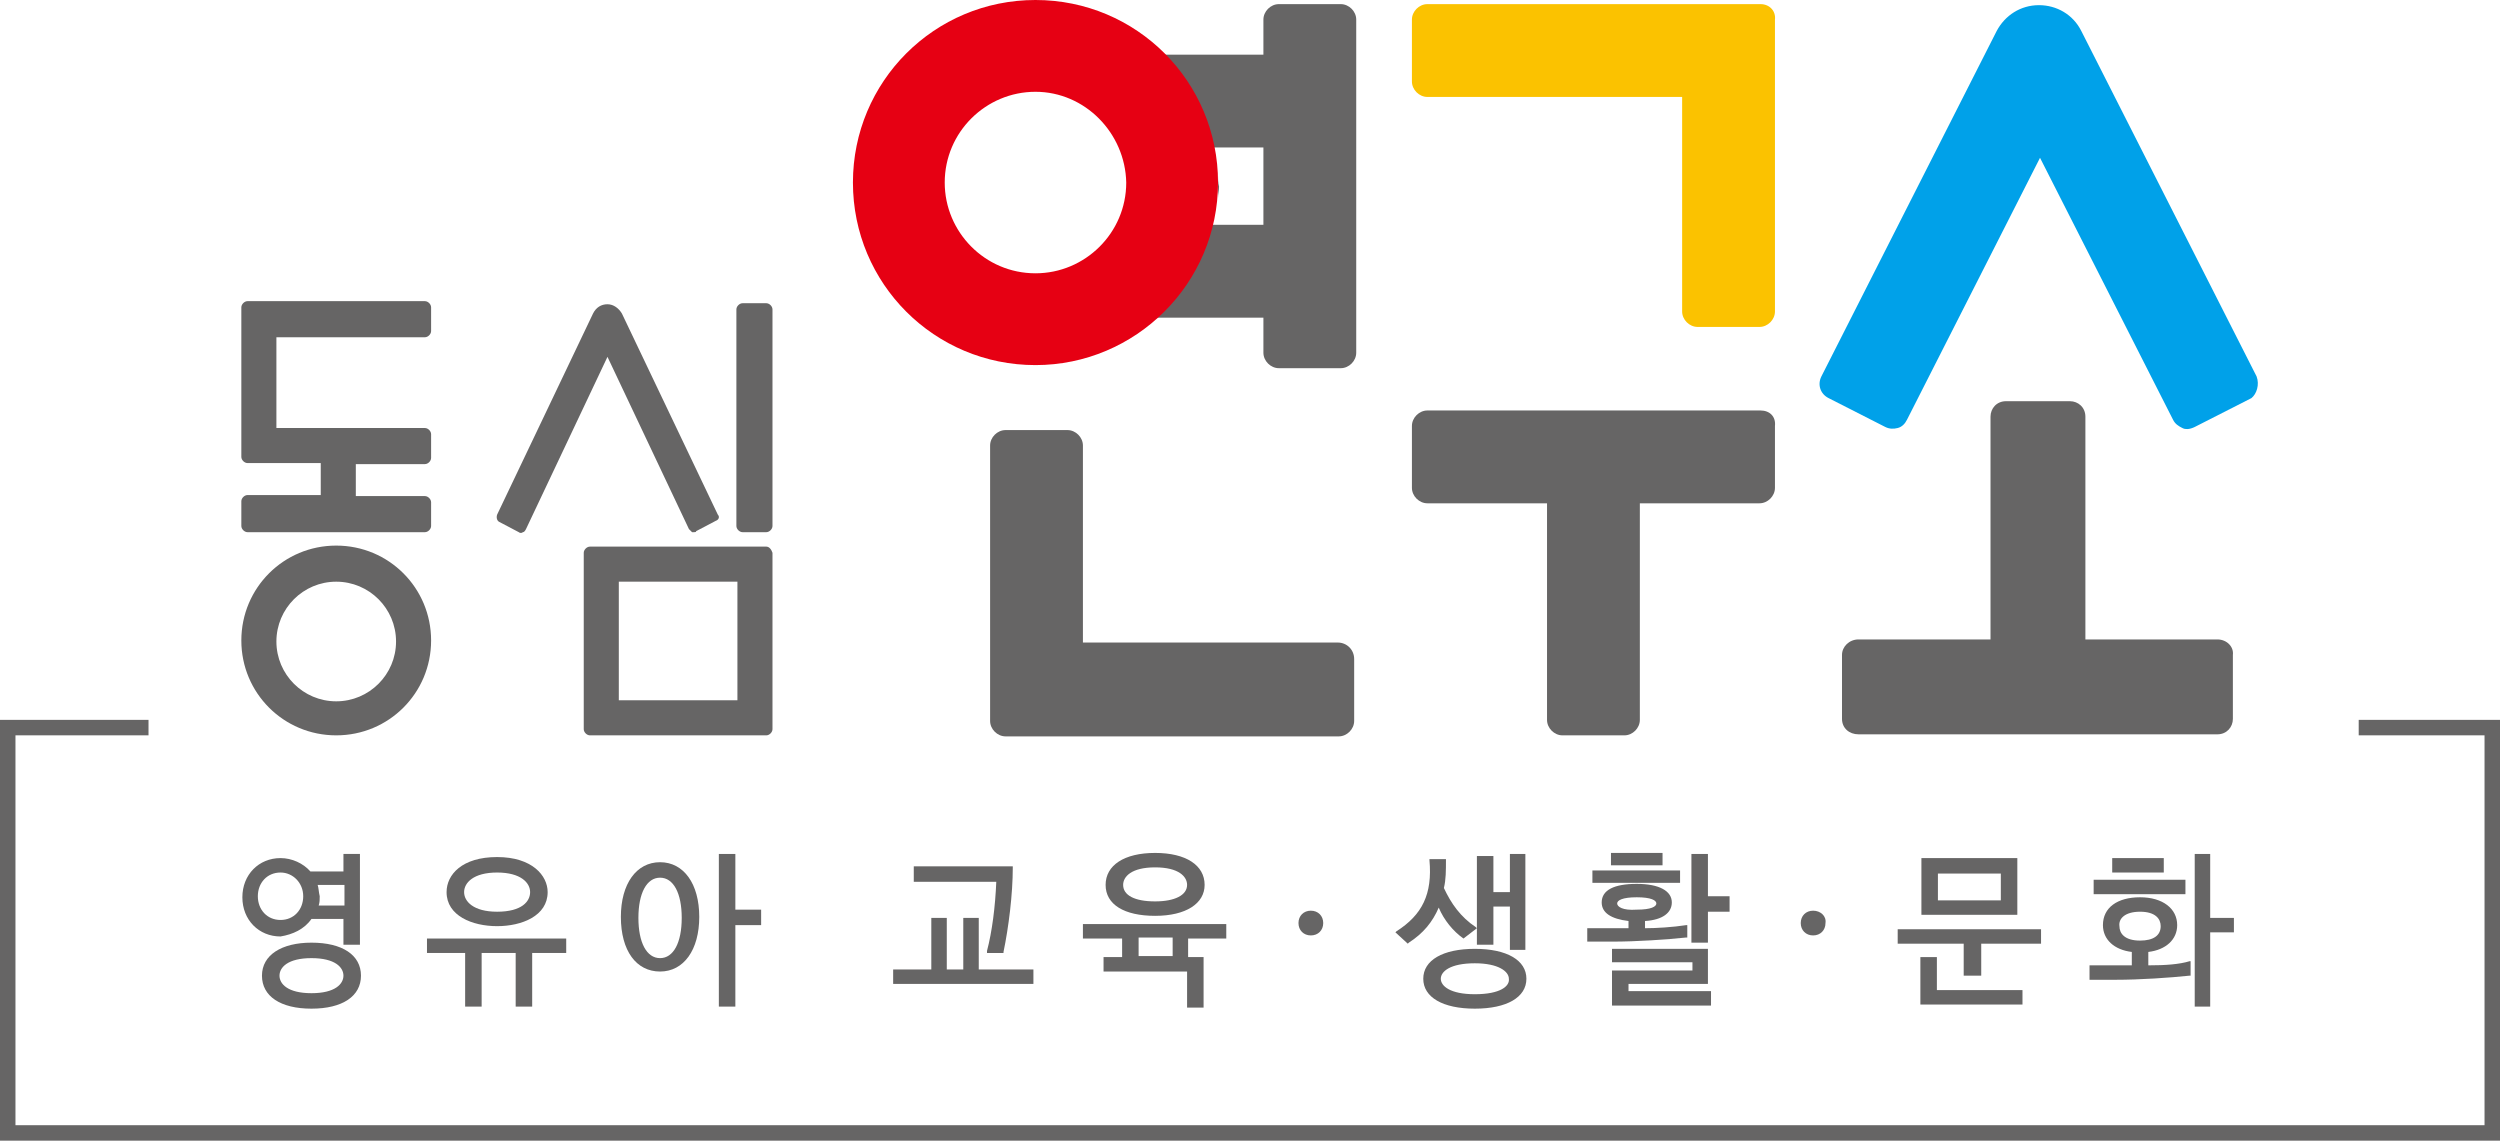
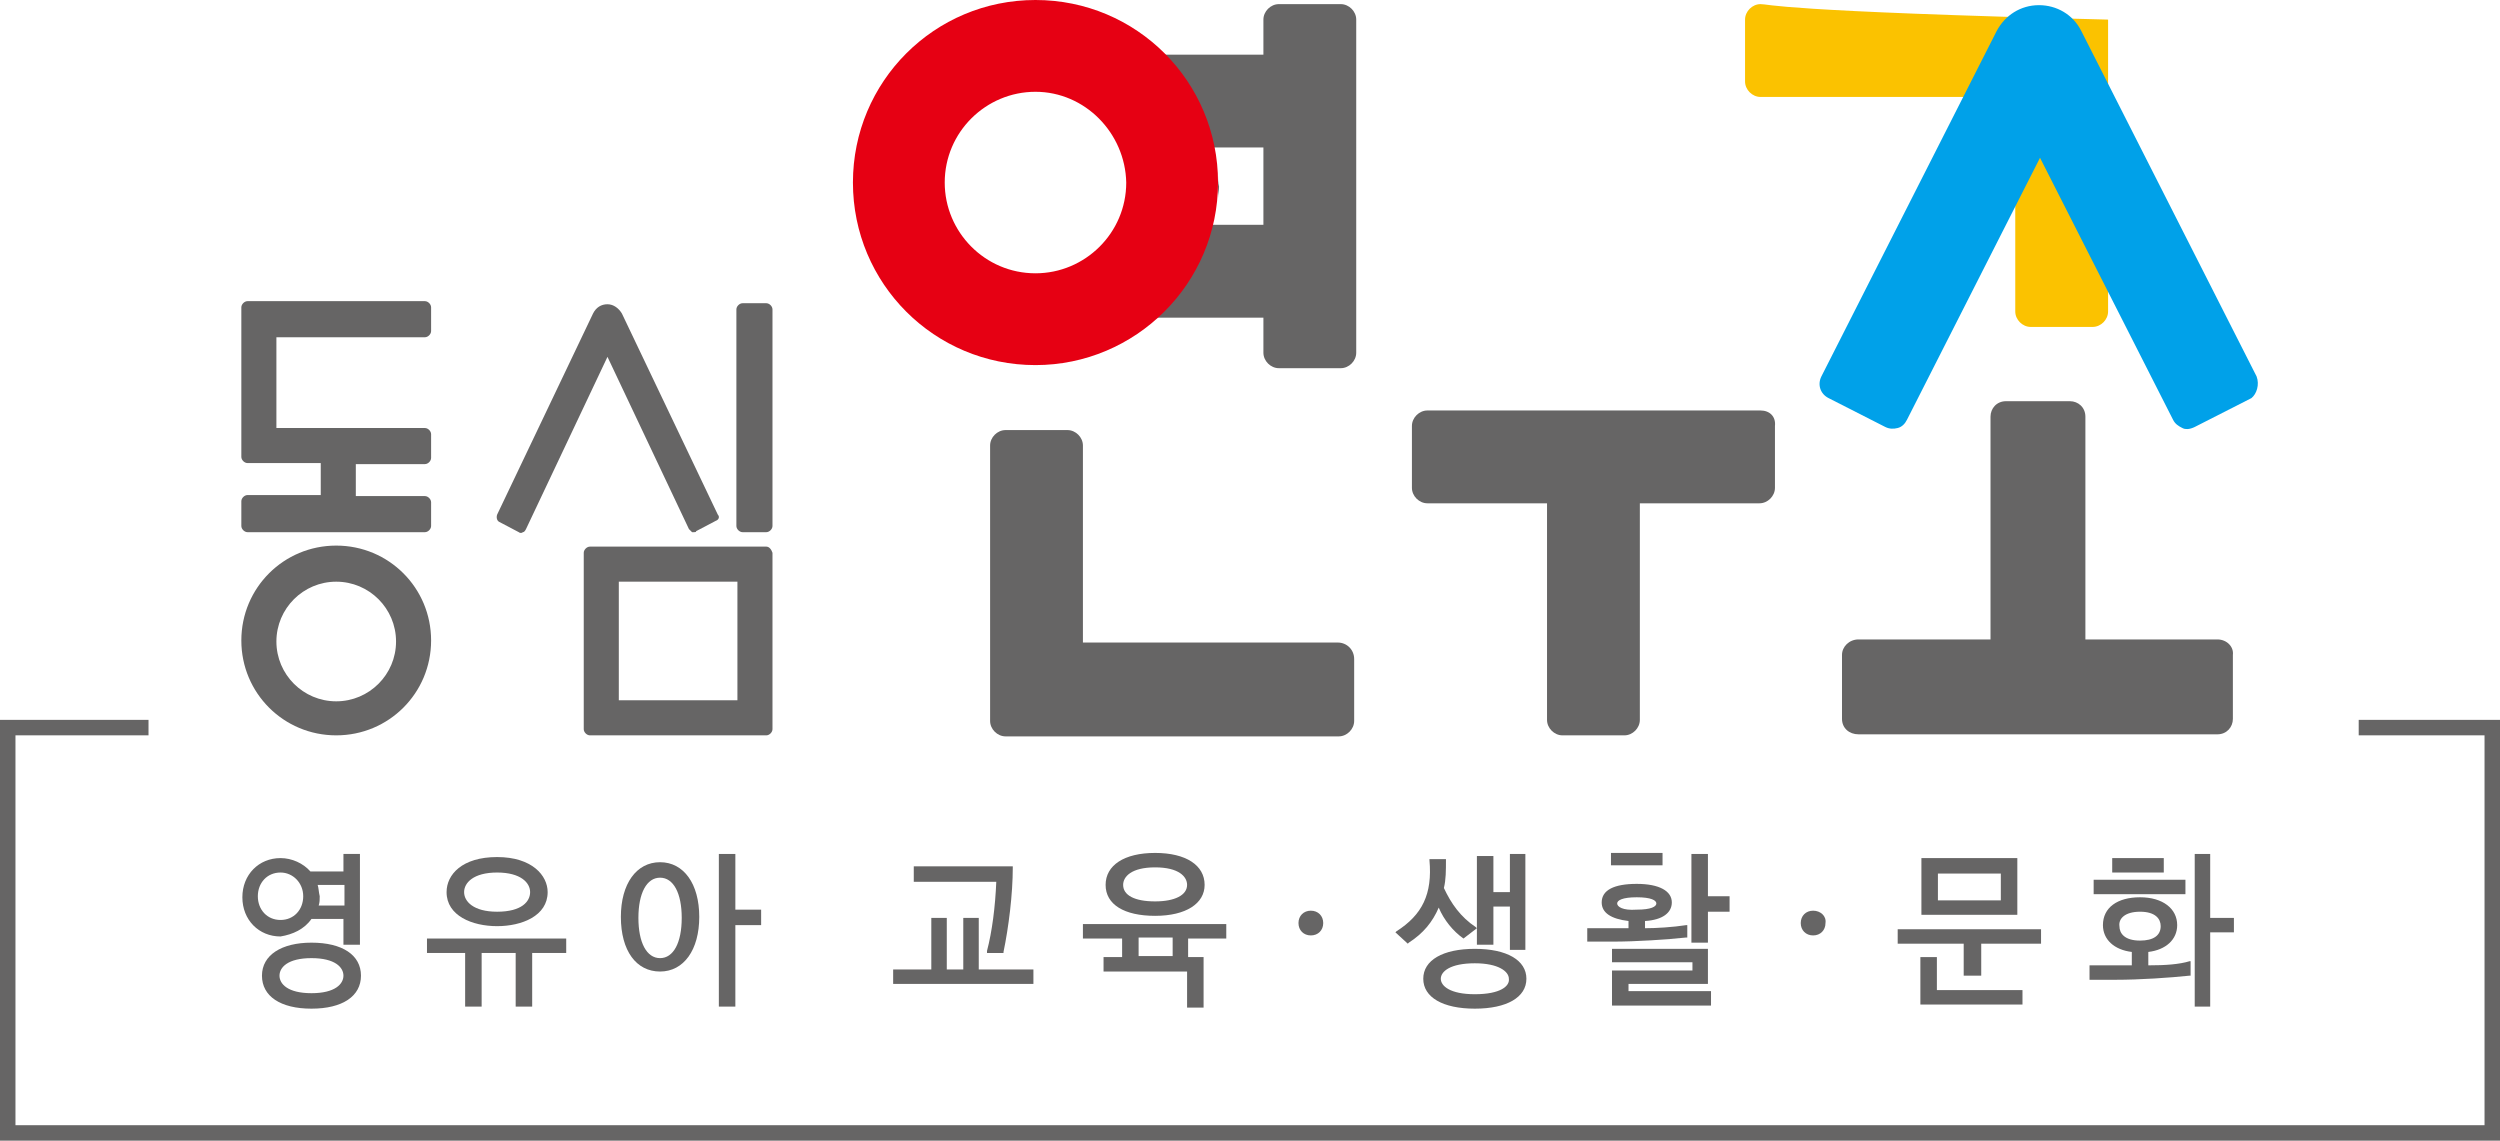
<svg xmlns="http://www.w3.org/2000/svg" version="1.1" id="Layer_1" x="0px" y="0px" viewBox="0 0 242.4 110.6" style="enable-background:new 0 0 242.4 110.6;" xml:space="preserve">
  <style type="text/css">
	.st0{fill:#666565;}
	.st1{fill:#FBC200;}
	.st2{fill:#00A1E9;}
	.st3{fill:#E60013;}
</style>
  <g>
    <path class="st0" d="M24,51.6h17.2c0.3,0,0.6-0.3,0.6-0.6v-2.3c0-0.3-0.3-0.6-0.6-0.6h-6.7v-3.1h6.7c0.3,0,0.6-0.3,0.6-0.6v-2.3   c0-0.3-0.3-0.6-0.6-0.6H26.8v-8.8h14.4c0.3,0,0.6-0.3,0.6-0.6v-2.3c0-0.3-0.3-0.6-0.6-0.6H24c-0.3,0-0.6,0.3-0.6,0.6v14.5   c0,0.3,0.3,0.6,0.6,0.6h7.1v3.1H24c-0.3,0-0.6,0.3-0.6,0.6V51C23.4,51.3,23.7,51.6,24,51.6" />
    <path class="st0" d="M32.6,56.4c3.2,0,5.8,2.6,5.8,5.8c0,3.2-2.6,5.8-5.8,5.8c-3.2,0-5.8-2.6-5.8-5.8C26.8,59,29.4,56.4,32.6,56.4    M32.6,71.3c5.1,0,9.2-4.1,9.2-9.2c0-5.1-4.1-9.2-9.2-9.2c-5.1,0-9.2,4.1-9.2,9.2C23.4,67.2,27.5,71.3,32.6,71.3" />
    <path class="st0" d="M72,51.6h2.3c0.3,0,0.6-0.3,0.6-0.6v-21c0-0.3-0.3-0.6-0.6-0.6H72c-0.3,0-0.6,0.3-0.6,0.6v21   C71.4,51.3,71.7,51.6,72,51.6" />
    <path class="st0" d="M60,56.4h11.5v11.5H60V56.4z M74.3,53H57.2c-0.3,0-0.6,0.3-0.6,0.6v17.1c0,0.3,0.3,0.6,0.6,0.6h17.1   c0.3,0,0.6-0.3,0.6-0.6V53.6C74.8,53.3,74.6,53,74.3,53" />
    <path class="st0" d="M69.6,49.9l-9.3-19.5c-0.3-0.5-0.8-0.9-1.4-0.9c-0.6,0-1.1,0.3-1.4,0.9l-9.3,19.5c-0.1,0.3,0,0.6,0.2,0.7   l1.9,1c0.1,0.1,0.3,0.1,0.4,0c0.1,0,0.2-0.1,0.3-0.3l7.9-16.7l7.9,16.7c0.1,0.1,0.2,0.2,0.3,0.3c0.1,0,0.1,0,0.2,0   c0.1,0,0.2,0,0.2-0.1l1.9-1C69.7,50.4,69.8,50.1,69.6,49.9" />
  </g>
  <path class="st0" d="M129.7,62.3H105V43.2c0-0.8-0.7-1.5-1.5-1.5h-6c-0.8,0-1.5,0.7-1.5,1.5v26.7c0,0.8,0.7,1.5,1.5,1.5h32.3  c0.8,0,1.5-0.7,1.5-1.5v-6C131.3,63,130.6,62.3,129.7,62.3" />
-   <path class="st1" d="M170.7,0.4h-32.3c-0.8,0-1.5,0.7-1.5,1.5v6c0,0.8,0.7,1.5,1.5,1.5h24.7v20.8c0,0.8,0.7,1.5,1.5,1.5h6  c0.8,0,1.5-0.7,1.5-1.5V1.9C172.2,1.1,171.6,0.4,170.7,0.4" />
+   <path class="st1" d="M170.7,0.4c-0.8,0-1.5,0.7-1.5,1.5v6c0,0.8,0.7,1.5,1.5,1.5h24.7v20.8c0,0.8,0.7,1.5,1.5,1.5h6  c0.8,0,1.5-0.7,1.5-1.5V1.9C172.2,1.1,171.6,0.4,170.7,0.4" />
  <path class="st0" d="M170.7,39.8h-32.3c-0.8,0-1.5,0.7-1.5,1.5v6c0,0.8,0.7,1.5,1.5,1.5h11.6v21c0,0.8,0.7,1.5,1.5,1.5h6  c0.8,0,1.5-0.7,1.5-1.5v-21h11.6c0.8,0,1.5-0.7,1.5-1.5v-6C172.2,40.4,171.6,39.8,170.7,39.8" />
  <path class="st2" d="M218.8,36.5l-17-33.5c-0.8-1.6-2.4-2.5-4.1-2.5c-1.8,0-3.3,1-4.1,2.5l-17,33.5c-0.4,0.8-0.1,1.7,0.7,2.1  l5.5,2.8c0.4,0.2,0.8,0.2,1.2,0.1c0.4-0.1,0.7-0.4,0.9-0.8l12.9-25.4l12.9,25.4c0.2,0.4,0.5,0.6,0.9,0.8c0.2,0.1,0.3,0.1,0.5,0.1  c0.2,0,0.5-0.1,0.7-0.2l5.5-2.8C218.8,38.2,219.1,37.3,218.8,36.5" />
  <path class="st0" d="M215,62h-12.8V40.4c0-0.9-0.7-1.5-1.5-1.5h-6.2c-0.9,0-1.5,0.7-1.5,1.5V62h-12.8c-0.9,0-1.6,0.7-1.6,1.5v6.2  c0,0.9,0.7,1.5,1.6,1.5H215c0.9,0,1.5-0.7,1.5-1.5v-6.2C216.6,62.7,215.9,62,215,62" />
  <g>
    <path class="st0" d="M130,0.4h-6c-0.8,0-1.5,0.7-1.5,1.5v3.4h-12.2v9h12.2v7.5h-12.2v9h12.2v3.4c0,0.8,0.7,1.5,1.5,1.5h6   c0.8,0,1.5-0.7,1.5-1.5V1.9C131.5,1.1,130.8,0.4,130,0.4z" />
    <path class="st0" d="M118.1,17v2.2c0-0.4,0.1-0.7,0.1-1.1C118.1,17.7,118.1,17.3,118.1,17z" />
  </g>
  <path class="st3" d="M100.4,35.4c-9.8,0-17.7-7.9-17.7-17.7S90.6,0,100.4,0c9.8,0,17.7,7.9,17.7,17.7S110.1,35.4,100.4,35.4z   M100.4,8.9c-4.8,0-8.8,3.9-8.8,8.8c0,4.8,3.9,8.8,8.8,8.8c4.8,0,8.8-3.9,8.8-8.8C109.1,12.9,105.2,8.9,100.4,8.9z" />
  <polygon class="st0" points="242.4,110.6 0,110.6 0,69.8 14.4,69.8 14.4,71.3 1.5,71.3 1.5,109.1 240.9,109.1 240.9,71.3   228.7,71.3 228.7,69.8 242.4,69.8 " />
  <g>
    <path class="st0" d="M30.2,91.4c-2.9,0-4.8,1.2-4.8,3.2c0,2,1.8,3.2,4.8,3.2s4.8-1.2,4.8-3.2C35,92.6,33.2,91.4,30.2,91.4z    M30.2,96.3c-2.3,0-3.1-0.9-3.1-1.7c0-0.8,0.8-1.7,3.1-1.7c2.3,0,3.1,0.9,3.1,1.7C33.3,95.4,32.5,96.3,30.2,96.3z" />
    <path class="st0" d="M30.2,89.1h3.1v2.5h1.6v-8.8h-1.6v1.7h-3.2c-0.7-0.8-1.8-1.3-2.9-1.3c-2.1,0-3.7,1.6-3.7,3.8s1.6,3.8,3.7,3.8   C28.4,90.6,29.5,90.1,30.2,89.1z M27.2,84.6c1.2,0,2.2,1,2.2,2.3c0,1.3-0.9,2.3-2.2,2.3c-1.3,0-2.2-1-2.2-2.3   C25,85.6,25.9,84.6,27.2,84.6z M30.8,85.8h2.6v2h-2.5c0.1-0.3,0.1-0.6,0.1-0.9C30.9,86.5,30.9,86.1,30.8,85.8z" />
    <polygon class="st0" points="41.4,92.4 45.1,92.4 45.1,97.6 46.7,97.6 46.7,92.4 50,92.4 50,97.6 51.6,97.6 51.6,92.4 54.9,92.4    54.9,91 41.4,91  " />
    <path class="st0" d="M48.2,89.8c2.4,0,4.9-1,4.9-3.3c0-1.6-1.5-3.4-4.9-3.4c-3.4,0-4.9,1.7-4.9,3.4C43.3,88.8,45.8,89.8,48.2,89.8z    M48.2,84.6c2.3,0,3.2,1,3.2,1.9c0,0.9-0.8,1.9-3.2,1.9c-2.3,0-3.2-1-3.2-1.9C45,85.6,45.9,84.6,48.2,84.6z" />
    <path class="st0" d="M64,83.6c-2.3,0-3.8,2.1-3.8,5.3c0,3.3,1.5,5.3,3.8,5.3c2.3,0,3.8-2.1,3.8-5.3C67.8,85.7,66.3,83.6,64,83.6z    M64,92.9c-1.3,0-2.1-1.5-2.1-3.9c0-2.4,0.8-3.9,2.1-3.9c1.3,0,2.1,1.5,2.1,3.9C66.1,91.4,65.3,92.9,64,92.9z" />
    <polygon class="st0" points="71.3,82.8 69.7,82.8 69.7,97.6 71.3,97.6 71.3,89.7 73.8,89.7 73.8,88.2 71.3,88.2  " />
    <polygon class="st0" points="94.9,89 93.4,89 93.4,94 91.8,94 91.8,89 90.3,89 90.3,94 86.6,94 86.6,95.4 100.2,95.4 100.2,94    94.9,94  " />
    <path class="st0" d="M95.7,92.2l0,0.2h1.6l0-0.1c0.5-2.4,0.9-5.6,0.9-8.2l0-0.1h-9.6v1.5h8C96.5,87.9,96.2,90.3,95.7,92.2z" />
    <path class="st0" d="M112,88.8c3,0,4.8-1.2,4.8-3c0-1.9-1.8-3.1-4.8-3.1c-3,0-4.8,1.2-4.8,3.1C107.2,87.7,109,88.8,112,88.8z    M112,84.1c2.3,0,3.1,0.9,3.1,1.7c0,1-1.2,1.6-3.1,1.6c-2,0-3.1-0.6-3.1-1.6C108.9,85,109.7,84.1,112,84.1z" />
    <path class="st0" d="M105.1,91h3.7v1.8H107v1.4h8.1v3.5h1.6v-4.9h-1.5V91h3.7v-1.4h-13.9V91z M110.4,92.7v-1.8h3.3v1.8H110.4z" />
    <path class="st0" d="M127.1,88.3c-0.7,0-1.2,0.5-1.2,1.2c0,0.7,0.5,1.2,1.2,1.2s1.2-0.5,1.2-1.2C128.3,88.8,127.8,88.3,127.1,88.3z   " />
    <polygon class="st0" points="144.8,87.9 146.4,87.9 146.4,92.1 147.9,92.1 147.9,82.8 146.4,82.8 146.4,86.5 144.8,86.5 144.8,83    143.2,83 143.2,91.6 144.8,91.6  " />
    <path class="st0" d="M143,92c-3.1,0-5,1.1-5,2.9c0,1.8,1.9,2.9,5,2.9c3.1,0,5-1.1,5-2.9C148,93.1,146.1,92,143,92z M143,96.4   c-2.4,0-3.3-0.8-3.3-1.5c0-0.7,0.9-1.5,3.3-1.5c2.3,0,3.3,0.8,3.3,1.5C146.4,95.6,145.5,96.4,143,96.4z" />
    <path class="st0" d="M141.9,91L141.9,91l1.3-1l-0.1-0.1c-1.5-1-2.4-2.3-3.1-3.8c0.2-0.8,0.2-1.7,0.2-2.7l0-0.1h-1.6l0,0.1   c0.3,3.3-0.7,5.3-3.2,6.9l-0.1,0.1l1.2,1.1l0.1-0.1c1.4-0.9,2.3-2,2.9-3.4C140,89.2,140.9,90.3,141.9,91z" />
-     <rect x="154.4" y="84.4" class="st0" width="8.5" height="1.2" />
    <polygon class="st0" points="165.6,82.8 164,82.8 164,91.4 165.6,91.4 165.6,88.4 167.7,88.4 167.7,86.9 165.6,86.9  " />
    <rect x="156.2" y="82.7" class="st0" width="5" height="1.2" />
    <path class="st0" d="M163.6,90.9v-1.2l-0.1,0c-1.3,0.2-2.9,0.3-4,0.3v-0.7c1.7-0.1,2.6-0.8,2.6-1.8c0-1.1-1.2-1.8-3.4-1.8   c-2.2,0-3.4,0.6-3.4,1.8c0,1,0.9,1.6,2.6,1.8v0.7c-0.6,0-1.1,0-1.6,0h-2.4v1.3h2.4c2.4,0,5.3-0.2,7.2-0.4L163.6,90.9z M156.8,87.6   c0-0.3,0.5-0.6,1.9-0.6c1.4,0,1.9,0.3,1.9,0.6c0,0.3-0.5,0.6-1.9,0.6C157.3,88.3,156.8,87.9,156.8,87.6z" />
    <polygon class="st0" points="157.9,95.4 165.6,95.4 165.6,92 156.3,92 156.3,93.3 164.1,93.3 164.1,94.1 156.3,94.1 156.3,97.5    165.9,97.5 165.9,96.1 157.9,96.1  " />
    <path class="st0" d="M175.8,88.3c-0.7,0-1.2,0.5-1.2,1.2c0,0.7,0.5,1.2,1.2,1.2c0.7,0,1.2-0.5,1.2-1.2   C177.1,88.8,176.5,88.3,175.8,88.3z" />
    <path class="st0" d="M195.6,83.2h-9.3v5.5h9.3V83.2z M187.9,87.3v-2.6h6.1v2.6H187.9z" />
    <polygon class="st0" points="184,91.5 190.4,91.5 190.4,94.6 192.1,94.6 192.1,91.5 197.9,91.5 197.9,90.1 184,90.1  " />
    <polygon class="st0" points="187.8,92.8 186.2,92.8 186.2,97.4 196.1,97.4 196.1,96 187.8,96  " />
    <rect x="204.8" y="83.2" class="st0" width="5" height="1.4" />
    <rect x="203" y="85.3" class="st0" width="8.9" height="1.4" />
    <path class="st0" d="M208.3,93.6v-1.3c1.7-0.2,2.8-1.2,2.8-2.6c0-1.6-1.4-2.7-3.6-2.7c-2.2,0-3.6,1-3.6,2.7c0,1.4,1.1,2.4,2.8,2.6   v1.3l-0.1,0c-0.5,0-1,0-1.5,0h-2.5v1.4h2.5c2.4,0,5.3-0.2,7.2-0.4l0.1,0v-1.4l-0.1,0C211.3,93.5,210,93.6,208.3,93.6z M207.5,88.4   c1.5,0,2,0.7,2,1.4c0,0.9-0.7,1.4-2,1.4c-1.5,0-2-0.7-2-1.4C205.4,89.1,206,88.4,207.5,88.4z" />
    <polygon class="st0" points="214.3,89 214.3,82.8 212.8,82.8 212.8,97.6 214.3,97.6 214.3,90.4 216.6,90.4 216.6,89  " />
  </g>
</svg>